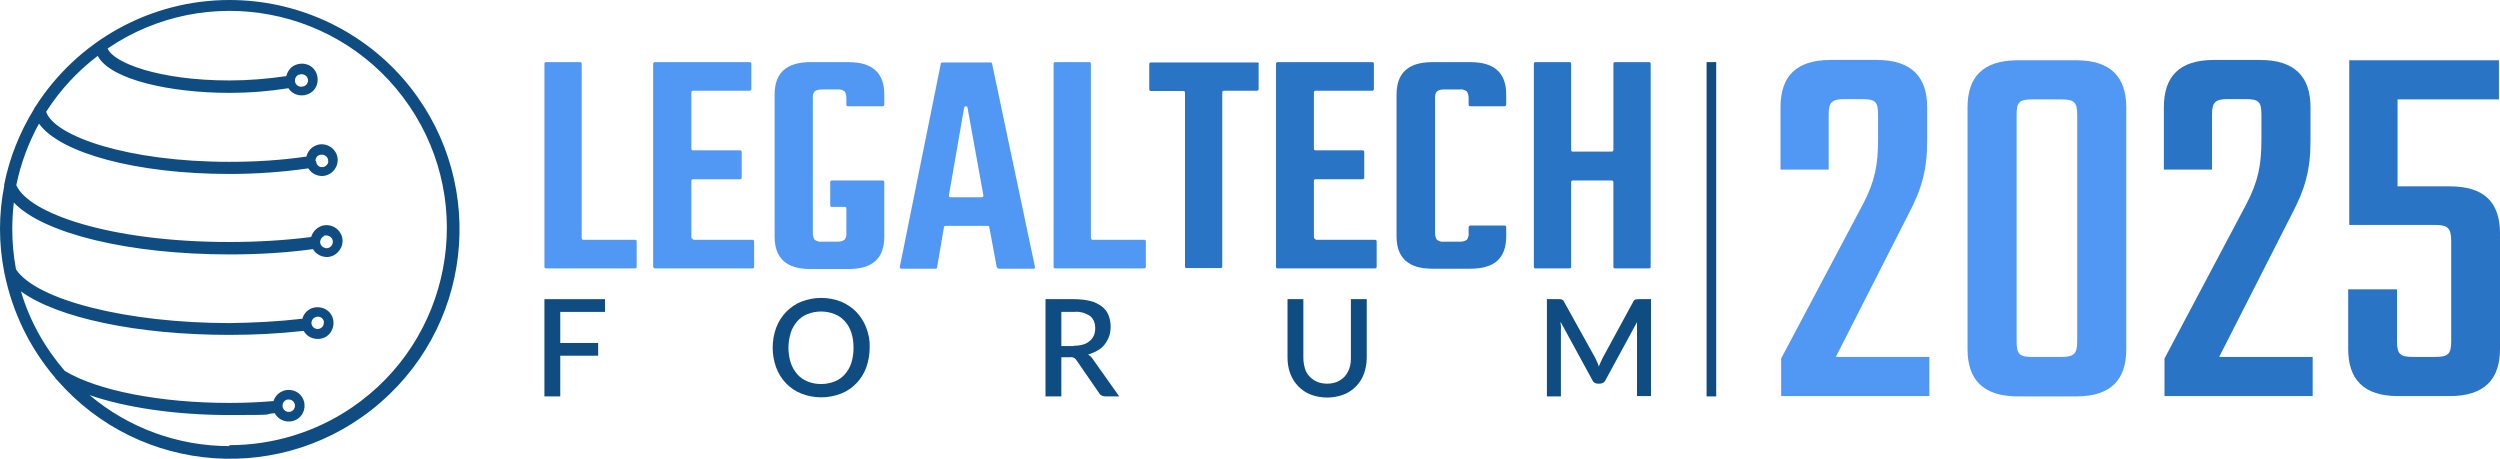
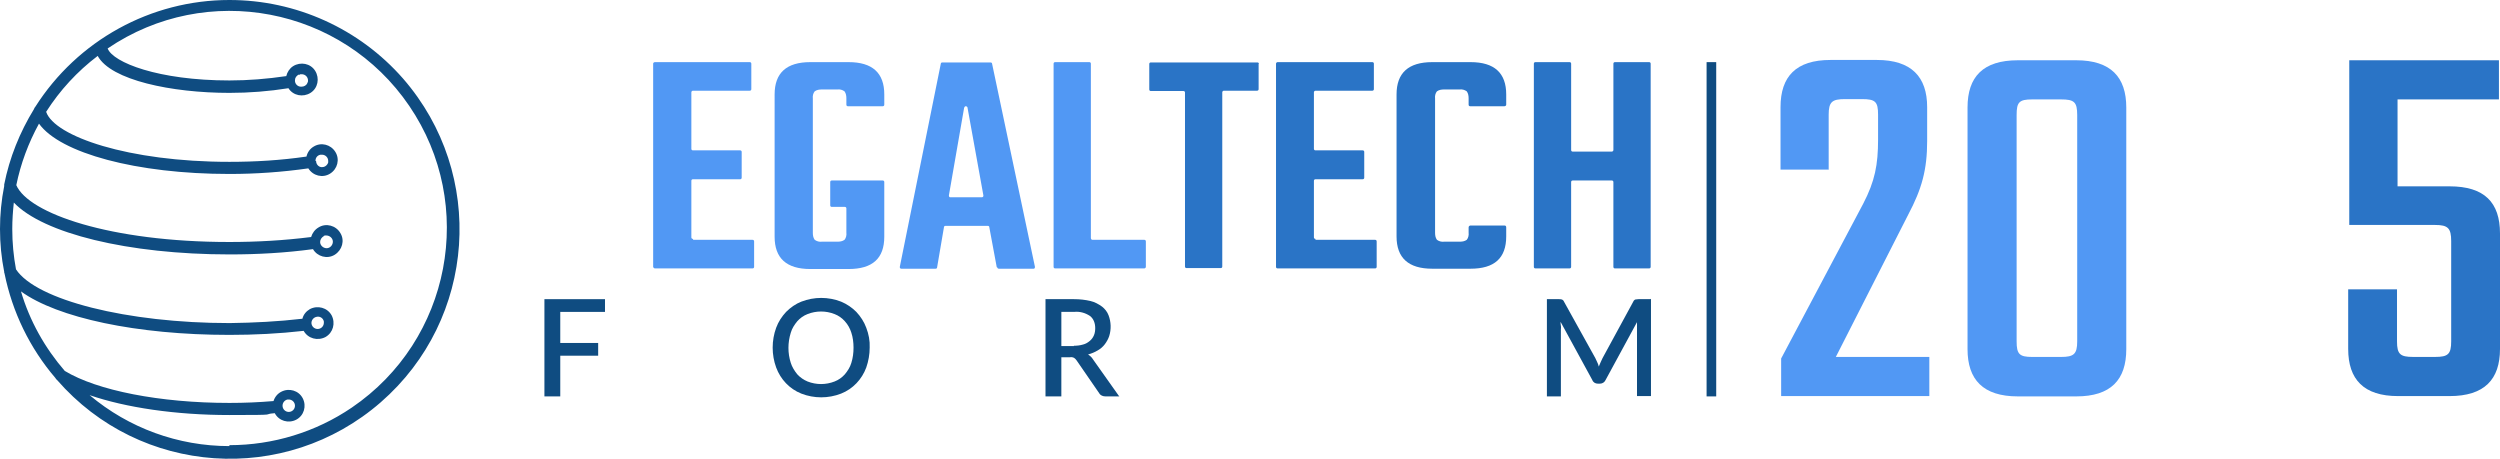
<svg xmlns="http://www.w3.org/2000/svg" id="Layer_2" data-name="Layer 2" viewBox="0 0 804.75 147.676">
  <defs>
    <style>
      .cls-1 {
        fill: #2a74c6;
      }

      .cls-2 {
        fill: #0f4c81;
      }

      .cls-3 {
        fill: #5198f4;
      }
    </style>
  </defs>
  <g id="Layer_1-2" data-name="Layer 1">
    <g id="Livello_2" data-name="Livello 2">
      <g id="Livello_1-2" data-name="Livello 1-2">
        <g>
          <g>
-             <path class="cls-3" d="M187.85,77.2h16.6c.3,0,.5.2.5.5v8.2c0,.3-.2.5-.5.5h-28.7c-.3,0-.5-.2-.5-.5V20.5c0-.3.2-.5.5-.5h11c.3,0,.5.2.5.5v56.1c0,.3.2.6.5.6h.1Z" />
            <path class="cls-3" d="M223.15,77.2h19.1c.3,0,.5.2.5.5v8.2c0,.3-.2.5-.5.5h-31.4c-.3,0-.5-.2-.6-.5V20.5c0-.3.3-.5.6-.5h30.5c.3,0,.5.2.5.5v8.2c0,.3-.2.5-.5.5h-18.3c-.3,0-.5.3-.5.5v18.2c0,.3.2.5.5.5h15.2c.3,0,.5.2.5.5v8.3c0,.3-.2.5-.5.5h-15.2c-.3,0-.5.2-.5.5v18.2c0,.3.2.5.5.5l.1.3Z" />
            <path class="cls-3" d="M284.05,34.2h-11.1c-.3,0-.5-.2-.5-.5h0v-2c0-.8-.1-1.6-.6-2.3-.7-.5-1.5-.7-2.3-.6h-5c-.8,0-1.6.1-2.3.6-.5.6-.7,1.5-.6,2.3v43.2c0,.8.1,1.6.6,2.3.7.5,1.5.7,2.3.6h5c.8,0,1.6-.1,2.3-.6.5-.6.7-1.5.6-2.3v-7.8c0-.3-.2-.5-.5-.5h-4.2c-.3,0-.5-.2-.5-.5h0v-7.5c0-.3.2-.5.5-.5h16.4c.3,0,.5.2.5.5h0v17.6c0,7-3.8,10.4-11.5,10.4h-12.3c-7.7,0-11.5-3.5-11.5-10.4V30.4c0-6.9,3.8-10.4,11.5-10.4h12.3c7.7,0,11.5,3.5,11.5,10.4v3.3c0,.3-.2.5-.5.5h-.1Z" />
            <path class="cls-3" d="M320.85,86l-2.4-12.9c0-.3-.3-.4-.5-.4h-13.6c-.3,0-.5.2-.5.5l-2.2,12.9c0,.3-.3.4-.5.4h-11c-.3,0-.5-.2-.5-.5v-.1l13.2-65.4c0-.3.3-.4.5-.4h15.5c.3,0,.5.2.5.4l13.8,65.4c0,.3-.1.6-.4.6h-11.2c-.3,0-.5-.2-.5-.4l-.2-.1ZM306.05,63.5h10c.3,0,.5-.2.5-.5v-.1l-5.1-28.2c0-.3-.3-.5-.6-.5-.2,0-.4.2-.5.5l-4.9,28.2c0,.3.1.6.4.6h.2Z" />
            <path class="cls-3" d="M351.75,77.2h16.6c.3,0,.5.2.5.5v8.2c0,.3-.3.5-.5.5h-28.7c-.3,0-.5-.2-.5-.5h0V20.5c0-.3.2-.5.5-.5h11c.3,0,.5.2.5.5h0v56.1c0,.3.2.6.5.6h.1Z" />
            <path class="cls-1" d="M405.15,20.5v8.2c0,.3-.2.5-.5.5h-10.7c-.3,0-.5.3-.5.5v56.1c0,.3-.2.5-.5.5h-11c-.3,0-.5-.2-.5-.5h0V29.8c0-.3-.2-.5-.5-.5h-10.5c-.3,0-.5-.2-.5-.5h0v-8.2c0-.3.2-.5.5-.5h34.3c.3,0,.5.2.5.5h0l-.1-.1Z" />
            <path class="cls-1" d="M423.45,77.2h19.2c.3,0,.5.2.5.5h0v8.2c0,.3-.2.5-.5.5h-31.4c-.3,0-.5-.2-.5-.5V20.5c0-.3.3-.5.5-.5h30.5c.3,0,.5.2.5.5h0v8.2c0,.3-.2.5-.5.5h-18.3c-.3,0-.5.3-.5.5v18.2c0,.3.2.5.5.5h15.2c.3,0,.5.2.5.5h0v8.3c0,.3-.2.5-.5.5h-15.2c-.3,0-.5.2-.5.5h0v18.2c0,.3.2.5.5.5l-0.0.3Z" />
            <path class="cls-1" d="M484.35,34.2h-11.1c-.3,0-.5-.2-.5-.5h0v-2c0-.8-.1-1.6-.6-2.3-.7-.5-1.5-.7-2.3-.6h-5c-.8,0-1.6.1-2.3.6-.5.6-.7,1.5-.6,2.3v43.2c0,.8.1,1.6.6,2.3.7.5,1.5.7,2.3.6h5c.8,0,1.6-.1,2.3-.6.5-.6.7-1.5.6-2.3v-1.7c0-.3.2-.5.5-.6h11.1c.3,0,.5.2.5.6v2.9c0,7-3.8,10.4-11.5,10.4h-12.3c-7.7,0-11.5-3.5-11.5-10.4V30.4c0-6.9,3.8-10.4,11.5-10.4h12.3c7.7,0,11.5,3.5,11.5,10.4v3.3c0,.3-.3.5-.6.5h.1Z" />
            <path class="cls-1" d="M519.85,20h11c.3,0,.5.2.5.5v65.4c0,.3-.2.5-.5.5h-11c-.3,0-.5-.2-.5-.5v-27.3c0-.3-.2-.5-.5-.5h-12.6c-.3,0-.5.2-.5.5h0v27.3c0,.3-.2.5-.5.5h-11c-.3,0-.5-.2-.5-.5h0V20.5c0-.3.2-.5.5-.5h11c.3,0,.5.2.5.5h0v27.8c0,.3.2.5.5.5h12.6c.3,0,.5-.3.5-.5v-27.8c0-.3.2-.5.5-.5Z" />
          </g>
          <g>
            <path class="cls-2" d="M180.35,100.4v10h12.2v4.1h-12.2v13.1h-5.1v-31.3h19.5v4.1h-14.4Z" />
            <path class="cls-2" d="M279.95,111.9c0,2.2-.4,4.4-1.1,6.4-1.4,3.8-4.3,6.9-8.1,8.4-4.1,1.6-8.7,1.6-12.8,0-3.8-1.5-6.7-4.6-8.1-8.4-1.5-4.1-1.5-8.7,0-12.8.7-1.9,1.8-3.6,3.2-5.1,1.4-1.4,3.1-2.6,4.9-3.3,4.1-1.6,8.7-1.6,12.8,0,1.9.8,3.5,1.9,4.9,3.3,1.4,1.5,2.5,3.2,3.2,5.1.8,2.1,1.2,4.2,1.1,6.4ZM274.75,111.9c0-1.6-.2-3.3-.7-4.8-.4-1.3-1.1-2.6-2.1-3.7-.9-1-2-1.8-3.3-2.3-2.8-1.1-5.9-1.1-8.7,0-1.3.5-2.4,1.3-3.3,2.3-.9,1.1-1.7,2.3-2.1,3.7-1,3.2-1,6.6,0,9.7.4,1.3,1.2,2.6,2.1,3.7.9,1,2.1,1.8,3.3,2.3,2.8,1.1,5.9,1.1,8.7,0,1.3-.5,2.4-1.3,3.3-2.3.9-1.1,1.7-2.3,2.1-3.7.5-1.6.7-3.2.7-4.9v0Z" />
            <path class="cls-2" d="M360.35,127.6h-4.5c-.8,0-1.6-.3-2-1l-7.3-10.6c-.2-.3-.5-.6-.8-.8-.4-.2-.9-.3-1.3-.2h-2.8v12.6h-5.1v-31.3h9.2c1.8,0,3.6.2,5.3.6,1.3.3,2.6,1,3.7,1.8.9.7,1.7,1.7,2.1,2.8.8,2.1.9,4.5.2,6.7-.3.9-.8,1.8-1.4,2.6-.6.8-1.4,1.5-2.3,2-1,.6-2,1-3.1,1.3.6.4,1.2.9,1.6,1.6l8.5,12-0-.1ZM345.65,111.3c1,0,2-.1,3-.4.8-.2,1.5-.6,2.2-1.2.6-.5,1-1.1,1.3-1.8.3-.7.4-1.5.4-2.3,0-1.5-.5-3-1.7-3.9-1.5-1-3.3-1.5-5.1-1.3h-4.1v11h4.1l-.1-.1Z" />
-             <path class="cls-2" d="M427.25,123.5c1.1,0,2.2-.2,3.2-.6.9-.4,1.7-1,2.4-1.7.7-.8,1.2-1.7,1.5-2.6.4-1.1.5-2.3.5-3.4v-18.9h5.1v18.9c0,1.7-.3,3.5-.9,5.1-1.1,3.1-3.5,5.5-6.5,6.7-3.4,1.3-7.2,1.3-10.7,0-3-1.2-5.4-3.7-6.5-6.7-.6-1.6-.9-3.4-.9-5.1v-18.9h5.1v18.9c0,1.2.2,2.3.5,3.4.3,1,.8,1.9,1.5,2.6s1.5,1.3,2.4,1.7c1,.4,2.1.6,3.2.6h.1Z" />
            <path class="cls-2" d="M531.45,96.2v31.3h-4.5v-23.8l-10.1,18.6c-.3.7-1,1.2-1.8,1.2h-.7c-.8,0-1.5-.4-1.8-1.2l-10.2-18.7c0,.4,0,.8.1,1.3s0,.8,0,1.2v21.5h-4.5v-31.3h3.8c.3,0,.7,0,1,.1s.6.4.7.7l10.1,18.2c.2.4.4.9.6,1.3s.4.9.5,1.4c.2-.5.4-.9.6-1.4s.4-.9.6-1.3l9.9-18.2c.1-.3.4-.6.7-.7.3,0,.7-.1,1-.1h3.8l.2-.1Z" />
          </g>
          <path class="cls-2" d="M73.85,0C48.55,0,24.95,13,11.35,34.4c-.2.2-.3.4-.4.7-4.6,7.5-7.9,15.7-9.6,24.3v.5c-1.8,9.1-1.8,18.5,0,27.6,0,.2,0,.4.1.5,2.5,12.4,8.1,24,16.4,33.7.1.2.3.5.5.6,26.8,30.8,73.4,34,104.2,7.2,30.8-26.8,34-73.4,7.2-104.2C115.65,9.2,95.25,0,73.85,0ZM73.85,143.6c-16.5,0-32.4-5.8-45-16.4,11.6,4,27.7,6.4,45,6.4,17.3,0,9.8-.2,14.6-.6,1.3,2.5,4.4,3.4,6.9,2.1s3.4-4.4,2.1-6.9-4.4-3.4-6.9-2.1c-1.2.6-2.1,1.7-2.5,3-4.6.4-9.4.6-14.2.6-22.4,0-42.6-4-53-10.3-6.4-7.4-11.3-16.1-14.1-25.6,11.7,8.5,37.3,14,67.1,14,8,0,16-.4,23.9-1.3,1.4,2.5,4.5,3.3,7,2,2.5-1.4,3.3-4.5,2-7-1.4-2.5-4.5-3.3-7-2-1.2.7-2.1,1.8-2.4,3.1-7.8.9-15.6,1.3-23.4,1.4-33,0-62.3-7.4-68.8-17.3-.8-4.3-1.2-8.6-1.2-13,0-2.8.2-5.7.5-8.5,9.4,9.9,36.7,16.7,69.5,16.7,9,0,17.9-.5,26.8-1.7,1.4,2.4,4.6,3.3,7,1.8s3.3-4.6,1.8-7c-1.4-2.4-4.6-3.3-7-1.8-1.2.7-2,1.8-2.4,3.1-8.7,1.1-17.5,1.6-26.3,1.6-38.4,0-64.7-9.2-68.6-18.3,1.4-6.9,3.9-13.6,7.3-19.8,6.8,9.5,31.4,16.2,61.3,16.2,8.5,0,17-.6,25.4-1.8,1.5,2.4,4.6,3.2,7,1.7s3.2-4.6,1.7-7-4.6-3.2-7-1.7c-1.2.7-2,1.9-2.3,3.2-8.2,1.2-16.5,1.7-24.8,1.7-32.6,0-56.3-8.2-59-16.1,4.4-6.9,10-13,16.6-18,4.2,7.8,23.8,11.9,42.4,11.9,6.4,0,12.7-.5,19-1.5,1.5,2.4,4.7,3,7.1,1.5s3-4.7,1.5-7.1c-1.5-2.4-4.7-3-7.1-1.5-1.1.7-1.9,1.9-2.2,3.2-6.1.9-12.2,1.4-18.3,1.4-22.9,0-37.5-5.8-39.2-10.3,31.9-21.7,75.4-13.4,97.1,18.5,21.7,31.9,13.4,75.4-18.5,97.1-11.6,7.9-25.4,12.1-39.4,12.1v.3ZM90.95,130.6c0-1,.7-1.8,1.6-2h.4c1.1,0,2,.9,2,2s-.9,2-2,2-2-.9-2-2h0ZM100.25,104c0-1,.7-1.8,1.6-2h0c1.1-.3,2.2.4,2.4,1.5h0v.4c0,1.1-.9,2-2,2s-2-.9-2-2h0v.1ZM104.25,75.9h0c.1,0,.3-.1.4-.1h.4c1.1,0,2.1.9,2.1,2s-.9,2.1-2,2.1-2.1-.9-2.1-2c0-.8.5-1.5,1.2-1.9h0v-.1ZM101.55,51.8c0-1,.6-1.8,1.6-2h.5c1.1,0,2,.9,2,2v.4c0,.3-.2.5-.3.7-.4.6-1,.9-1.7.9h-.2c-1-.1-1.7-1-1.7-2h0l-.2-0ZM96.25,24.1h0c.1,0,.3-.1.4-.2h.5c1.1,0,2,.9,2,2,0,.3,0,.5-.2.8-.3.8-1.1,1.2-1.9,1.2h-.2c-1.1,0-2-1-1.9-2.1,0-.8.5-1.4,1.2-1.8h0l.1.1Z" />
          <rect class="cls-2" x="549.35" y="20" width="3.1" height="107.6" />
        </g>
      </g>
    </g>
    <g>
      <path class="cls-3" d="M588.75,54.6h-15.6v-20.1c0-9.9,5-15.2,16.1-15.2h14.9c11.1,0,16.2,5.4,16.2,15.2v10.9c0,9.2-1.7,15.4-6.1,23.7l-23.3,45.8h30.1v12.6h-47.7v-12.1l26.4-49.8c3.8-7.3,4.8-12.6,4.8-20.7v-8c0-4.2-.9-5-5.2-5h-5.5c-4.1,0-5.2.9-5.2,5v17.6l.1.1Z" />
      <path class="cls-3" d="M684.45,112.4c0,9.9-5,15.2-16.1,15.2h-18.8c-11.2,0-16.2-5.4-16.2-15.2V34.6c0-9.9,5-15.2,16.2-15.2h18.8c11.1,0,16.1,5.4,16.1,15.2v77.8ZM668.65,37c0-4.2-1-5-5.2-5h-9.3c-4.2,0-5,.9-5,5v72.9c0,4.1.9,5,5,5h9.3c4.1,0,5.2-.9,5.2-5V37Z" />
-       <path class="cls-1" d="M712.15,54.6h-15.6v-20.1c0-9.9,5-15.2,16.1-15.2h14.9c11.1,0,16.2,5.4,16.2,15.2v10.9c0,9.2-1.7,15.4-6.1,23.7l-23.3,45.8h30.1v12.6h-47.7v-12.1l26.4-49.8c3.8-7.3,4.8-12.6,4.8-20.7v-8c0-4.2-.9-5-5.2-5h-5.5c-4.1,0-5.2.9-5.2,5v17.6l.1.1Z" />
    </g>
    <path class="cls-1" d="M788.518,59.981c11.225,0,16.232,5.18,16.232,15.196v37.127c0,9.843-5.007,15.196-16.232,15.196h-16.578c-11.052,0-16.059-5.353-16.059-15.196v-19.168h15.714v16.75c0,4.144,1.036,5.008,5.181,5.008h7.08c4.144,0,5.181-.864,5.181-5.008v-32.292c0-4.144-1.036-5.18-5.181-5.18h-27.629V19.4h48.179v12.606h-32.637v27.975h16.75Z" />
  </g>
</svg>